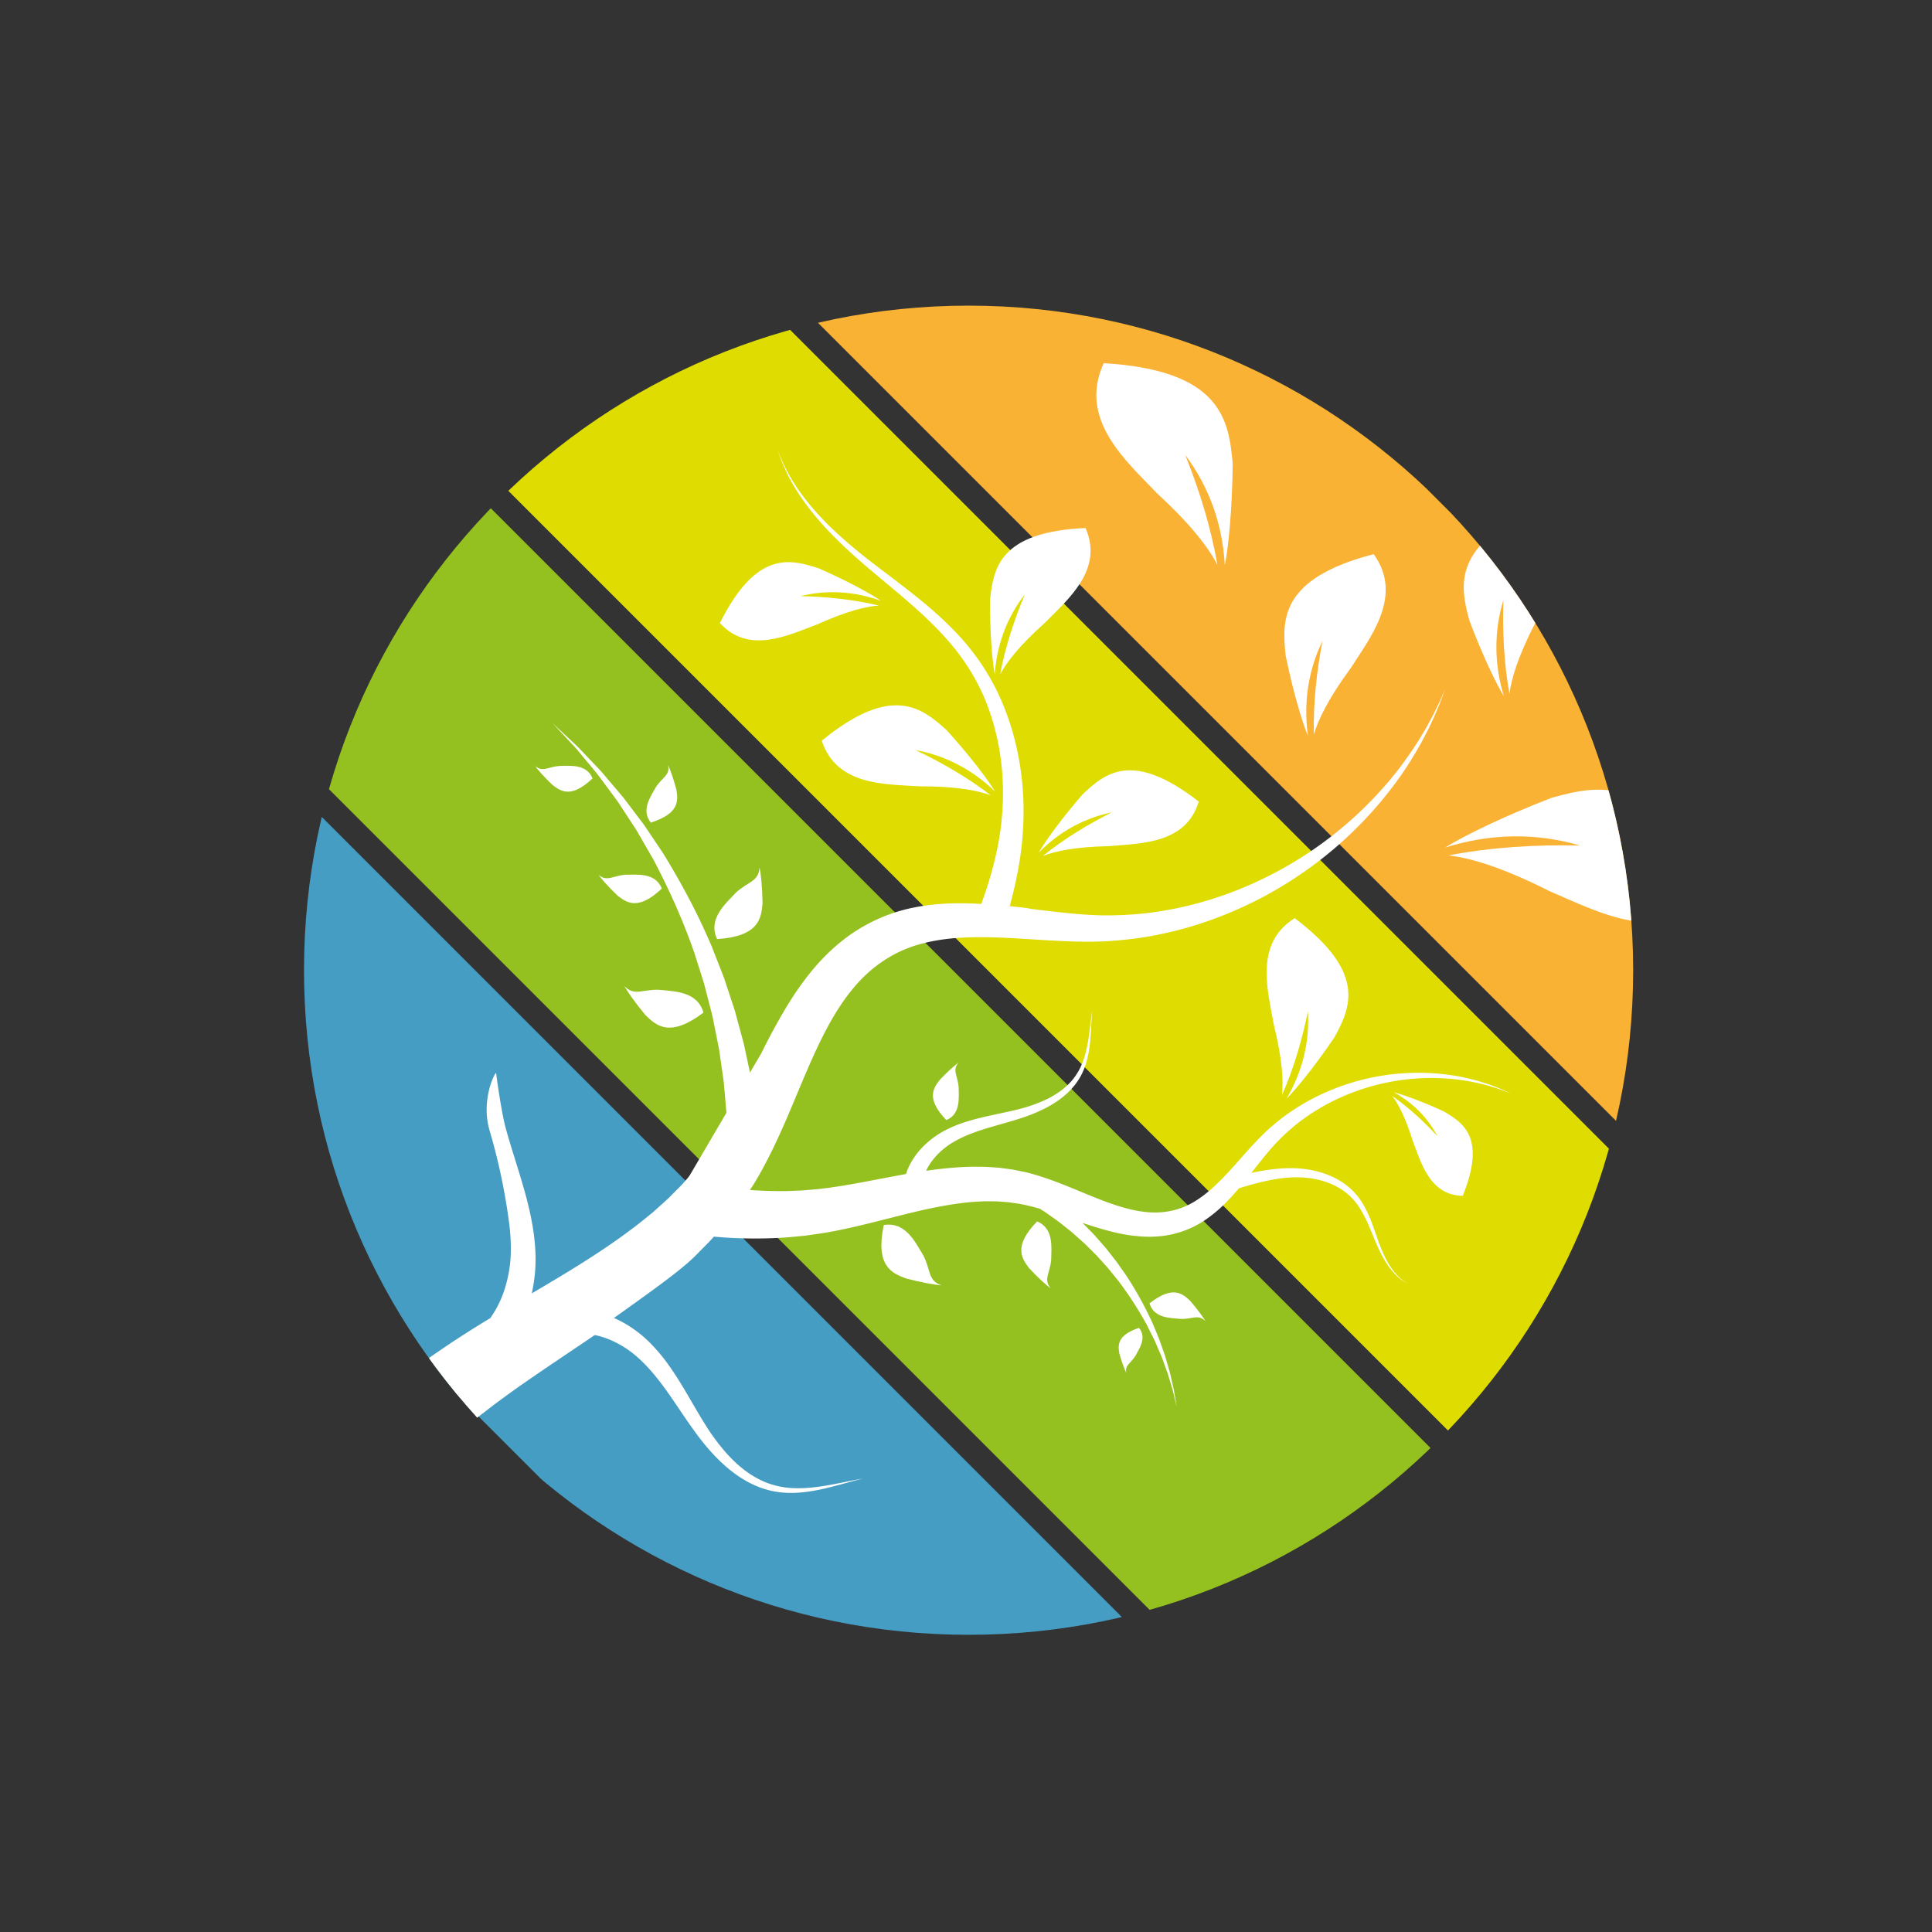
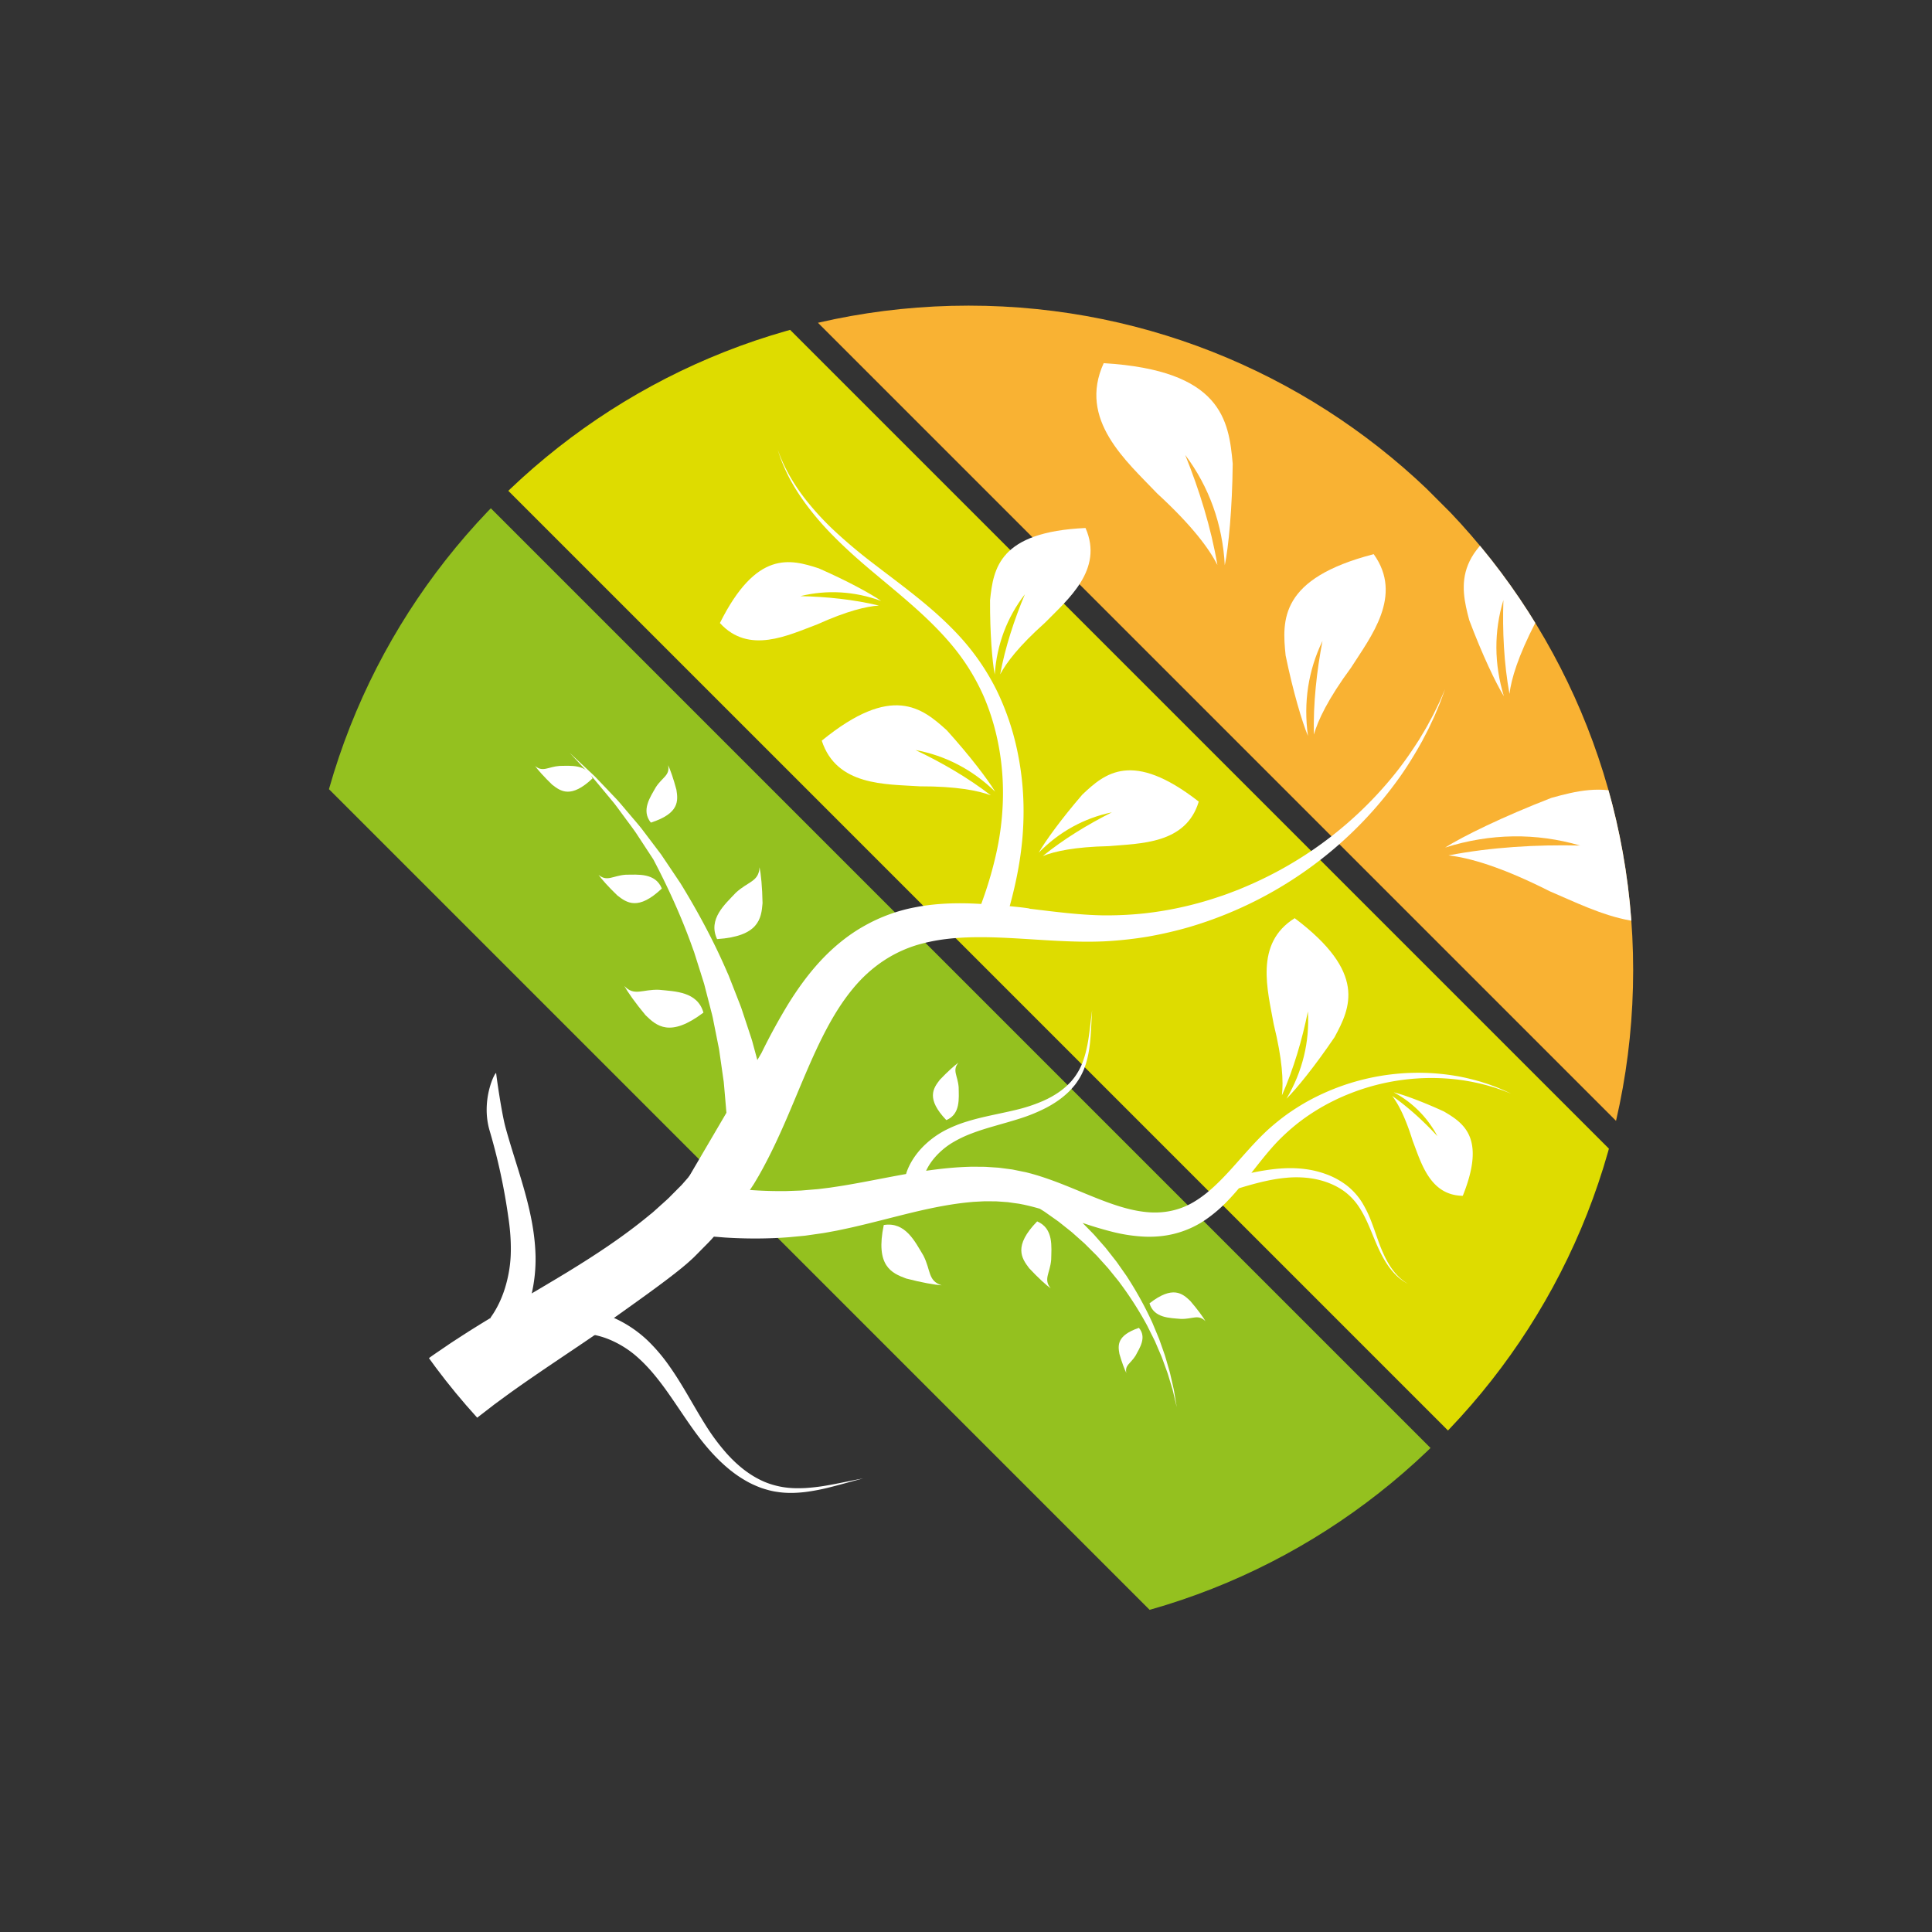
<svg xmlns="http://www.w3.org/2000/svg" data-bbox="-0.001 -0.001 480.5 480.505" viewBox="0 0 481 481" fill-rule="evenodd" clip-rule="evenodd" stroke-linejoin="round" stroke-miterlimit="2" data-type="ugc">
  <rect x="0" y="0" width="481" height="481" fill="#333333" stroke="none" />
  <g transform="translate(63.874 64.282) scale(4.167)">
    <clipPath id="f5bd5f49-c44f-41c7-8a2f-e7c2a0ac184f">
      <path clip-rule="nonzero" d="M2.835 42.541c0 21.929 17.777 39.707 39.706 39.707 21.93 0 39.707-17.778 39.707-39.707 0-21.929-17.777-39.707-39.707-39.707-21.929 0-39.706 17.778-39.706 39.707Z" />
    </clipPath>
    <g clip-path="url(#f5bd5f49-c44f-41c7-8a2f-e7c2a0ac184f)">
-       <path fill="#469dc3" d="m-15.33 40.61 59.285 59.283L57.18 86.667-2.103 27.383l-13.226 13.226z" />
      <path fill="#94c11f" d="m-1.059 26.34 59.284 59.283 13.227-13.226-59.284-59.284L-1.06 26.339z" />
      <path fill="#dedc00" d="m13.211 12.069 59.284 59.284 13.227-13.227L26.438-1.158 13.21 12.07z" />
      <path fill="#f9b233" d="m27.481-2.202 59.284 59.284L99.99 43.856 40.707-15.428 27.481-2.202z" />
      <path d="M57.406 18.326c-.377-2.22-1.082-4.488-1.921-6.569 1.423 1.895 2.232 4.133 2.363 6.589.225-1.083.446-3.376.474-6.063-.232-2.598-.656-5.589-7.708-6.012-1.551 3.385 1.361 5.855 3.199 7.789 2.091 1.922 3.107 3.308 3.593 4.266" fill="#ffffff" fill-rule="nonzero" />
      <path d="M21.973 43.483c.19.345.656 1.013 1.267 1.744.66.646 1.463 1.355 3.46-.153-.36-1.269-1.712-1.265-2.652-1.364-1.006-.037-1.475.405-2.075-.227" fill="#ffffff" fill-rule="nonzero" />
      <path d="M30.051 36.387c.082.383.165 1.195.18 2.147-.075.92-.218 1.982-2.716 2.148-.558-1.197.47-2.078 1.117-2.768.735-.685 1.378-.656 1.42-1.527" fill="#ffffff" fill-rule="nonzero" />
      <path d="M24.589 30.288c.122.253.32.806.495 1.467.105.656.186 1.42-1.527 1.967-.595-.74-.03-1.532.304-2.124.396-.604.849-.695.728-1.31" fill="#ffffff" fill-rule="nonzero" />
      <path d="M40.927 61.366c-.391-.025-1.196-.164-2.117-.406-.866-.321-1.85-.746-1.336-3.196 1.302-.213 1.875 1.014 2.365 1.821.46.895.26 1.507 1.088 1.78" fill="#ffffff" fill-rule="nonzero" />
      <path d="M47.45 61.553c-.261-.188-.757-.636-1.289-1.207-.459-.603-.953-1.327.477-2.798.995.422.853 1.522.838 2.297-.073.82-.48 1.156-.026 1.708" fill="#ffffff" fill-rule="nonzero" />
      <path d="M51.968 66.61c-.1-.195-.265-.624-.413-1.14-.093-.51-.169-1.107 1.164-1.562.477.568.047 1.196-.204 1.665-.3.48-.653.559-.547 1.038" fill="#ffffff" fill-rule="nonzero" />
      <path d="M16.64 30.337c.159.225.539.657 1.023 1.12.512.401 1.13.836 2.41-.377-.352-.86-1.3-.752-1.964-.746-.707.052-1 .397-1.47.003" fill="#ffffff" fill-rule="nonzero" />
      <path d="M56.696 63.514c-.136-.24-.473-.707-.911-1.215-.47-.448-1.044-.938-2.435.145.267.89 1.22.872 1.883.931.709.015 1.035-.3 1.463.139" fill="#ffffff" fill-rule="nonzero" />
      <path d="M41.94 48.06c-.226.16-.656.541-1.117 1.027-.399.515-.83 1.133.387 2.409.859-.356.746-1.302.738-1.968-.055-.706-.402-.998-.009-1.469" fill="#ffffff" fill-rule="nonzero" />
      <path d="M20.43 36.84c.175.248.594.724 1.128 1.235.565.442 1.245.92 2.656-.415-.387-.949-1.431-.828-2.165-.824-.779.059-1.1.44-1.62.004" fill="#ffffff" fill-rule="nonzero" />
      <path d="M44.428 24.865c.3-1.62.841-3.271 1.477-4.784-1.062 1.37-1.678 2.999-1.801 4.794-.152-.795-.289-2.475-.28-4.441.198-1.898.541-4.081 5.704-4.314 1.098 2.494-1.059 4.269-2.425 5.663-1.55 1.384-2.309 2.386-2.675 3.082" fill="#ffffff" fill-rule="nonzero" />
      <path d="M43.868 32.091c-1.367-1.056-2.944-1.968-4.499-2.705 1.788.329 3.408 1.17 4.759 2.487-.437-.728-1.505-2.136-2.886-3.665-1.482-1.345-3.277-2.81-7.473.618.886 2.715 3.813 2.593 5.855 2.728 2.178-.003 3.471.25 4.244.537" fill="#ffffff" fill-rule="nonzero" />
      <path d="M61.262 50.018c.699-1.579 1.209-3.328 1.553-5.014.108 1.814-.322 3.588-1.279 5.214.602-.597 1.715-1.97 2.871-3.677.952-1.759 1.948-3.852-2.382-7.109-2.426 1.508-1.61 4.321-1.253 6.336.522 2.115.585 3.431.49 4.25" fill="#ffffff" fill-rule="nonzero" />
      <path d="M37.185 20.753c-1.512-.363-3.145-.53-4.695-.562 1.591-.39 3.232-.297 4.828.287-.627-.437-2.024-1.2-3.724-1.946-1.713-.558-3.729-1.1-5.911 3.265 1.73 1.904 4.089.724 5.817.081 1.788-.807 2.944-1.076 3.685-1.125" fill="#ffffff" fill-rule="nonzero" />
      <path d="M46.976 35.718c1.248-1.011 2.695-1.892 4.125-2.61-1.656.343-3.143 1.16-4.371 2.412.39-.685 1.353-2.017 2.604-3.468 1.349-1.281 2.986-2.682 6.959.415-.765 2.543-3.488 2.493-5.383 2.661-2.025.044-3.222.306-3.934.59" fill="#ffffff" fill-rule="nonzero" />
      <path d="M67.85 50.052c.974.682 1.897 1.531 2.701 2.402a6.276 6.276 0 0 0-2.611-2.618c.568.138 1.712.551 3.001 1.145 1.187.698 2.519 1.577 1.127 5.038-1.966-.025-2.487-1.974-2.994-3.288-.445-1.432-.877-2.23-1.224-2.679" fill="#ffffff" fill-rule="nonzero" />
      <path d="M63.172 28.461c-.046-1.847.166-3.785.514-5.593-.848 1.751-1.148 3.68-.867 5.679-.351-.837-.89-2.649-1.335-4.809-.222-2.129-.35-4.604 5.262-6.055 1.782 2.483-.175 4.93-1.351 6.777-1.382 1.877-1.982 3.153-2.223 4.001" fill="#ffffff" fill-rule="nonzero" />
      <path d="M74.858 26.029c-.333-1.817-.426-3.764-.363-5.604-.566 1.861-.561 3.813.028 5.744-.477-.772-1.292-2.478-2.068-4.542-.551-2.068-1.064-4.494 4.255-6.801 2.146 2.175.594 4.897-.28 6.904-1.072 2.07-1.466 3.423-1.572 4.299" fill="#ffffff" fill-rule="nonzero" />
      <path d="M71.214 35.681c2.547-.493 5.28-.652 7.864-.59-2.621-.767-5.362-.733-8.065.121 1.077-.681 3.461-1.849 6.348-2.968 2.896-.803 6.295-1.557 9.61 5.877-3.023 3.046-6.868.905-9.699-.294-2.921-1.476-4.827-2.01-6.058-2.146" fill="#ffffff" fill-rule="nonzero" />
      <path d="M44.296 39.337c.157-.058.332.003.482.119.061-.2.122-.388.182-.6.446-1.613.875-3.583.866-5.856 0-1.129-.114-2.321-.367-3.532a15.608 15.608 0 0 0-1.22-3.608 13.95 13.95 0 0 0-2.16-3.184c-.841-.929-1.746-1.721-2.634-2.434-.889-.716-1.763-1.358-2.577-1.987a31 31 0 0 1-2.229-1.862 16.847 16.847 0 0 1-1.704-1.811 11.883 11.883 0 0 1-1.096-1.6 10.349 10.349 0 0 1-.545-1.126l-.158-.412.14.417c.095.271.253.666.497 1.153.246.486.592 1.057 1.042 1.671a17.423 17.423 0 0 0 1.66 1.925c.65.66 1.39 1.33 2.189 2.002.796.674 1.645 1.361 2.49 2.107.846.743 1.686 1.551 2.436 2.456a12.781 12.781 0 0 1 1.851 2.994c.935 2.163 1.24 4.491 1.137 6.535a16.668 16.668 0 0 1-.39 2.883 22.746 22.746 0 0 1-.698 2.457 34.478 34.478 0 0 1-.764 2.004 13.518 13.518 0 0 1 1.57-.711" fill="#ffffff" fill-rule="nonzero" />
      <path d="m70.855 26.105-.193.44-.291.595c-.107.226-.248.467-.391.738-.145.271-.325.554-.507.866-.389.61-.851 1.3-1.43 2.027a22.94 22.94 0 0 1-4.861 4.53 23.048 23.048 0 0 1-4.034 2.223l-.503.212c-.344.126-.685.269-1.043.382a21.188 21.188 0 0 1-4.546 1.026c-.802.086-1.621.126-2.453.12-1.408-.021-2.874-.21-4.416-.398.05-.032-1.551-.203-1.995-.203-.037 0-.069-.013-.102-.021a25.905 25.905 0 0 0-1.603-.095c-.99-.023-2.022.023-3.071.221a9.929 9.929 0 0 0-3.083 1.113c-.979.543-1.861 1.269-2.62 2.082-.76.815-1.4 1.713-1.969 2.633a36.876 36.876 0 0 0-1.535 2.805l-.048.096-9.618 16.407c1.19-.882 4.302-3.011 5.411-4.051l.157-.144.453-.456c.2-.205.405-.403.599-.614l.571-.646.284-.323.267-.342.53-.684c.09-.111.167-.235.248-.355l.241-.36.24-.361c.08-.12.162-.239.233-.363l.219-.37.208-.372c1.086-1.985 1.839-3.976 2.641-5.834.797-1.855 1.637-3.6 2.777-4.977 1.13-1.379 2.583-2.328 4.264-2.733.837-.211 1.719-.308 2.611-.339.894-.032 1.799 0 2.703.049 1.809.1 3.629.266 5.43.188a23.104 23.104 0 0 0 2.623-.283 23.812 23.812 0 0 0 2.464-.569 23.699 23.699 0 0 0 7.906-4.066 23.436 23.436 0 0 0 4.697-4.921c.543-.771.97-1.497 1.325-2.134.165-.326.329-.62.459-.901.128-.282.255-.532.349-.765l.256-.613.167-.451.136-.369-.157.36" fill="#ffffff" fill-rule="nonzero" />
-       <path d="m28.14 52.97-.032-1.056-.017-.565c-.001-.192-.029-.386-.043-.584l-.106-1.229-.029-.319-.046-.32-.093-.654-.096-.668c-.017-.113-.031-.226-.05-.339l-.068-.339-.276-1.385c-.041-.236-.11-.466-.168-.701l-.182-.705-.183-.712c-.069-.236-.147-.47-.22-.706l-.224-.708-.113-.356-.056-.178-.065-.174c-.661-1.876-1.494-3.691-2.366-5.35a1122.007 1122.007 0 0 0-1.026-1.775l-.358-.547-.688-1.05c-.231-.333-.471-.643-.692-.947-.226-.301-.433-.598-.648-.865l-.624-.751-.549-.66c-.175-.2-.346-.373-.495-.536l-.947-1.012 1.014.947c.16.152.343.315.532.503l.595.624.678.712c.234.255.462.538.71.826.244.291.507.588.763.908l.767 1.014.4.529.38.564.783 1.167c.999 1.625 1.977 3.422 2.786 5.303l.079.175.07.178.14.357.28.714c.092.238.188.474.276.712a601.162 601.162 0 0 1 .476 1.438c.076.238.163.473.222.713l.384 1.417.095.348c.027.116.05.233.075.349l.147.688.143.675.03.14" fill="#ffffff" fill-rule="nonzero" />
+       <path d="m28.14 52.97-.032-1.056-.017-.565c-.001-.192-.029-.386-.043-.584l-.106-1.229-.029-.319-.046-.32-.093-.654-.096-.668c-.017-.113-.031-.226-.05-.339l-.068-.339-.276-1.385c-.041-.236-.11-.466-.168-.701l-.182-.705-.183-.712c-.069-.236-.147-.47-.22-.706l-.224-.708-.113-.356-.056-.178-.065-.174c-.661-1.876-1.494-3.691-2.366-5.35l-.358-.547-.688-1.05c-.231-.333-.471-.643-.692-.947-.226-.301-.433-.598-.648-.865l-.624-.751-.549-.66c-.175-.2-.346-.373-.495-.536l-.947-1.012 1.014.947c.16.152.343.315.532.503l.595.624.678.712c.234.255.462.538.71.826.244.291.507.588.763.908l.767 1.014.4.529.38.564.783 1.167c.999 1.625 1.977 3.422 2.786 5.303l.079.175.07.178.14.357.28.714c.092.238.188.474.276.712a601.162 601.162 0 0 1 .476 1.438c.076.238.163.473.222.713l.384 1.417.095.348c.027.116.05.233.075.349l.147.688.143.675.03.14" fill="#ffffff" fill-rule="nonzero" />
      <path d="m20.777 63.942-.075.053c-1.795 1.24-3.585 2.401-5.271 3.598-.421.299-.83.603-1.241.904l-.598.463c-.2.153-.4.306-.587.47l-1.143.96-1.092 1.011c-.15.143-.297.288-.444.434l-5.271-1.668a45.704 45.704 0 0 1 2.523-2.324l1.294-1.062 1.349-1.005c.223-.171.454-.327.685-.484l.691-.472c.463-.3.927-.604 1.392-.894 1.861-1.16 3.725-2.219 5.515-3.307 1.785-1.088 3.491-2.217 5.017-3.488l.146-.117.137-.123.275-.247c.181-.166.37-.326.546-.496l.514-.518.258-.258.238-.272.477-.545c.083-.088.15-.187.223-.282l.216-.286.217-.286c.072-.095.147-.189.212-.29l.202-.299.196-.306c.236-.375.461-.763.681-1.158l.077-.326.049-.209.039-.217" fill="#ffffff" fill-rule="nonzero" />
      <path d="M13.985 63.29c.06-.084.12-.172.18-.266.253-.4.492-.897.674-1.478.18-.581.313-1.244.345-1.954.03-.71-.019-1.493-.142-2.298a35.884 35.884 0 0 0-1.112-5.152c-.569-1.901.383-3.65.387-3.438.016.213.323 2.363.554 3.216.467 1.713 1.102 3.417 1.472 5.136.188.859.305 1.711.326 2.554a9.358 9.358 0 0 1-.256 2.366c-.345 1.454-1.039 2.6-1.69 3.271a.166.166 0 0 0-.013.014" fill="#ffffff" fill-rule="nonzero" />
      <path d="M19.868 64.283c.079.009.162.021.247.036.36.065.77.188 1.197.389.427.2.875.471 1.298.825.421.354.844.792 1.24 1.283.803.98 1.525 2.18 2.363 3.332.423.577.88 1.135 1.387 1.633.124.127.258.244.387.364.135.113.265.231.406.335.274.218.565.408.861.577.295.171.605.305.912.42.312.102.623.19.932.231.616.098 1.203.067 1.731.003a12.217 12.217 0 0 0 1.417-.276c.415-.103.774-.203 1.069-.283.591-.163.931-.246.931-.246s-.345.06-.945.183c-.301.06-.665.136-1.084.211a12.02 12.02 0 0 1-1.41.178c-.516.028-1.079.019-1.646-.112a4.805 4.805 0 0 1-.846-.271 5.528 5.528 0 0 1-.815-.443 6.293 6.293 0 0 1-.761-.588c-.124-.105-.238-.224-.358-.338-.113-.121-.231-.237-.339-.365a12.575 12.575 0 0 1-1.209-1.634c-.735-1.164-1.377-2.419-2.167-3.53a10.437 10.437 0 0 0-1.29-1.523 7.231 7.231 0 0 0-1.486-1.091c-1.012-.564-2.03-.767-2.755-.746h-.015" fill="#ffffff" fill-rule="nonzero" />
      <path d="m27.046 58.436.938.076c1.257.08 2.536.08 3.82-.018l.963-.091.963-.138c.161-.021.319-.051.477-.08l.476-.088c.312-.066.626-.13.935-.201 1.236-.282 2.431-.607 3.608-.89 1.176-.281 2.335-.513 3.478-.613l.108-.011.106-.006.213-.011c.142-.006.285-.017.426-.019l.422.003.211.001.209.014.417.03c.07.002.137.015.206.024l.205.03.206.028c.068.01.137.018.205.033l.204.04.205.046c.25.058.5.125.751.197l.164.103.106.066.104.073.443.313.236.167c.082.055.157.122.238.184l.495.394.128.102.124.111.253.225.259.23.131.118.126.125.513.511c.09.084.168.179.252.27l.251.277.252.281c.081.096.159.196.239.294l.24.296.12.149.06.075.056.077a20.794 20.794 0 0 1 1.617 2.528l.316.634.153.308.132.308.254.591c.077.194.141.384.208.565.065.182.133.354.187.522l.144.48.127.422c.036.131.061.253.088.363l.165.692-.118-.702c-.019-.112-.037-.236-.064-.37l-.098-.432-.113-.491c-.042-.172-.099-.35-.151-.538-.056-.187-.108-.383-.173-.584a104.64 104.64 0 0 0-.216-.615l-.113-.321-.133-.322-.277-.666a21.398 21.398 0 0 0-1.478-2.694l-.052-.083-.057-.081-.113-.161-.226-.322c-.075-.106-.149-.214-.226-.32l-.241-.306-.239-.304c-.08-.101-.156-.204-.242-.298l-.497-.566-.122-.138-.127-.132c-.086-.086-.17-.173-.253-.258l-.248-.252-.051-.052.059.02a21.9 21.9 0 0 0 1.771.525 9.667 9.667 0 0 0 1.88.277c.643.025 1.3-.037 1.923-.213a5.76 5.76 0 0 0 1.717-.8 8.453 8.453 0 0 0 1.349-1.16c.227-.236.438-.476.642-.717l.283-.086c.364-.106.88-.258 1.505-.386.313-.064.653-.12 1.014-.153a6.356 6.356 0 0 1 1.132-.012c.779.061 1.61.296 2.296.772.34.24.636.537.875.877.238.34.429.711.595 1.081.166.37.31.739.457 1.086.145.347.297.672.457.961.16.289.331.541.5.749.17.208.338.372.487.493.15.121.277.202.366.253l.137.076-.133-.083a2.801 2.801 0 0 1-.349-.27 3.378 3.378 0 0 1-.453-.511 4.855 4.855 0 0 1-.451-.761 9.283 9.283 0 0 1-.4-.97c-.127-.352-.251-.728-.401-1.114a6.755 6.755 0 0 0-.56-1.158 3.955 3.955 0 0 0-.905-1.008 4.565 4.565 0 0 0-1.189-.659 5.666 5.666 0 0 0-1.274-.32c-.85-.116-1.645-.045-2.309.052-.348.052-.661.112-.935.17.556-.705 1.08-1.38 1.649-1.962.339-.341.691-.658 1.054-.95a12.273 12.273 0 0 1 2.283-1.431c.192-.099.39-.18.583-.268l.292-.118a13.247 13.247 0 0 1 6.398-.854c.533.062 1.004.157 1.412.249.202.053.391.096.56.148.17.053.326.094.462.144l.361.125.259.102.211.083-.206-.095-.253-.117-.354-.147c-.134-.058-.288-.108-.455-.172-.167-.062-.355-.116-.555-.183-.405-.116-.876-.24-1.413-.335a13.542 13.542 0 0 0-3.93-.104 13.692 13.692 0 0 0-4.898 1.553c-.419.227-.832.487-1.242.77-.406.288-.804.606-1.191.952-.77.702-1.449 1.511-2.149 2.289-.351.389-.71.77-1.089 1.121s-.779.67-1.208.925c-.855.518-1.837.721-2.862.616-1.028-.1-2.084-.474-3.166-.91-1.086-.435-2.206-.944-3.459-1.316l-.237-.068-.24-.062c-.08-.022-.162-.038-.244-.054l-.245-.05-.246-.05c-.082-.016-.164-.036-.246-.044a84.127 84.127 0 0 0-.496-.065l-.248-.032-.249-.016-.497-.033c-.166-.007-.33-.005-.495-.007l-.372-.003-.123.005c-.878.025-1.742.117-2.59.239.025-.054.053-.109.083-.166.13-.24.313-.502.554-.758.241-.255.538-.51.887-.727a7.021 7.021 0 0 1 1.198-.58c.88-.341 1.899-.573 2.91-.899a9.92 9.92 0 0 0 1.479-.602c.119-.058.233-.126.348-.189.112-.07.225-.135.332-.21.218-.144.421-.305.609-.475.19-.17.357-.358.51-.549.145-.197.279-.397.381-.606.213-.414.327-.838.404-1.226.076-.39.111-.75.135-1.068.023-.318.036-.596.048-.824.022-.456.042-.716.042-.716s-.037.258-.09.712c-.027.227-.058.503-.103.817a8.74 8.74 0 0 1-.202 1.04c-.1.372-.237.769-.462 1.14a3.657 3.657 0 0 1-.389.537 4.284 4.284 0 0 1-.503.474 4.791 4.791 0 0 1-.594.402c-.103.063-.214.117-.322.175-.113.052-.222.108-.338.155a9.42 9.42 0 0 1-1.44.477c-.995.249-2.033.412-3.004.713a7.771 7.771 0 0 0-1.379.559 5.406 5.406 0 0 0-1.119.799c-.635.586-1.016 1.26-1.17 1.778l-.003.011-.053.009c-1.24.222-2.447.475-3.626.671-.295.049-.586.091-.878.135l-.433.054c-.145.018-.289.037-.432.046l-.86.072-.859.031a24.733 24.733 0 0 1-3.399-.186" fill="#ffffff" fill-rule="nonzero" />
    </g>
  </g>
</svg>